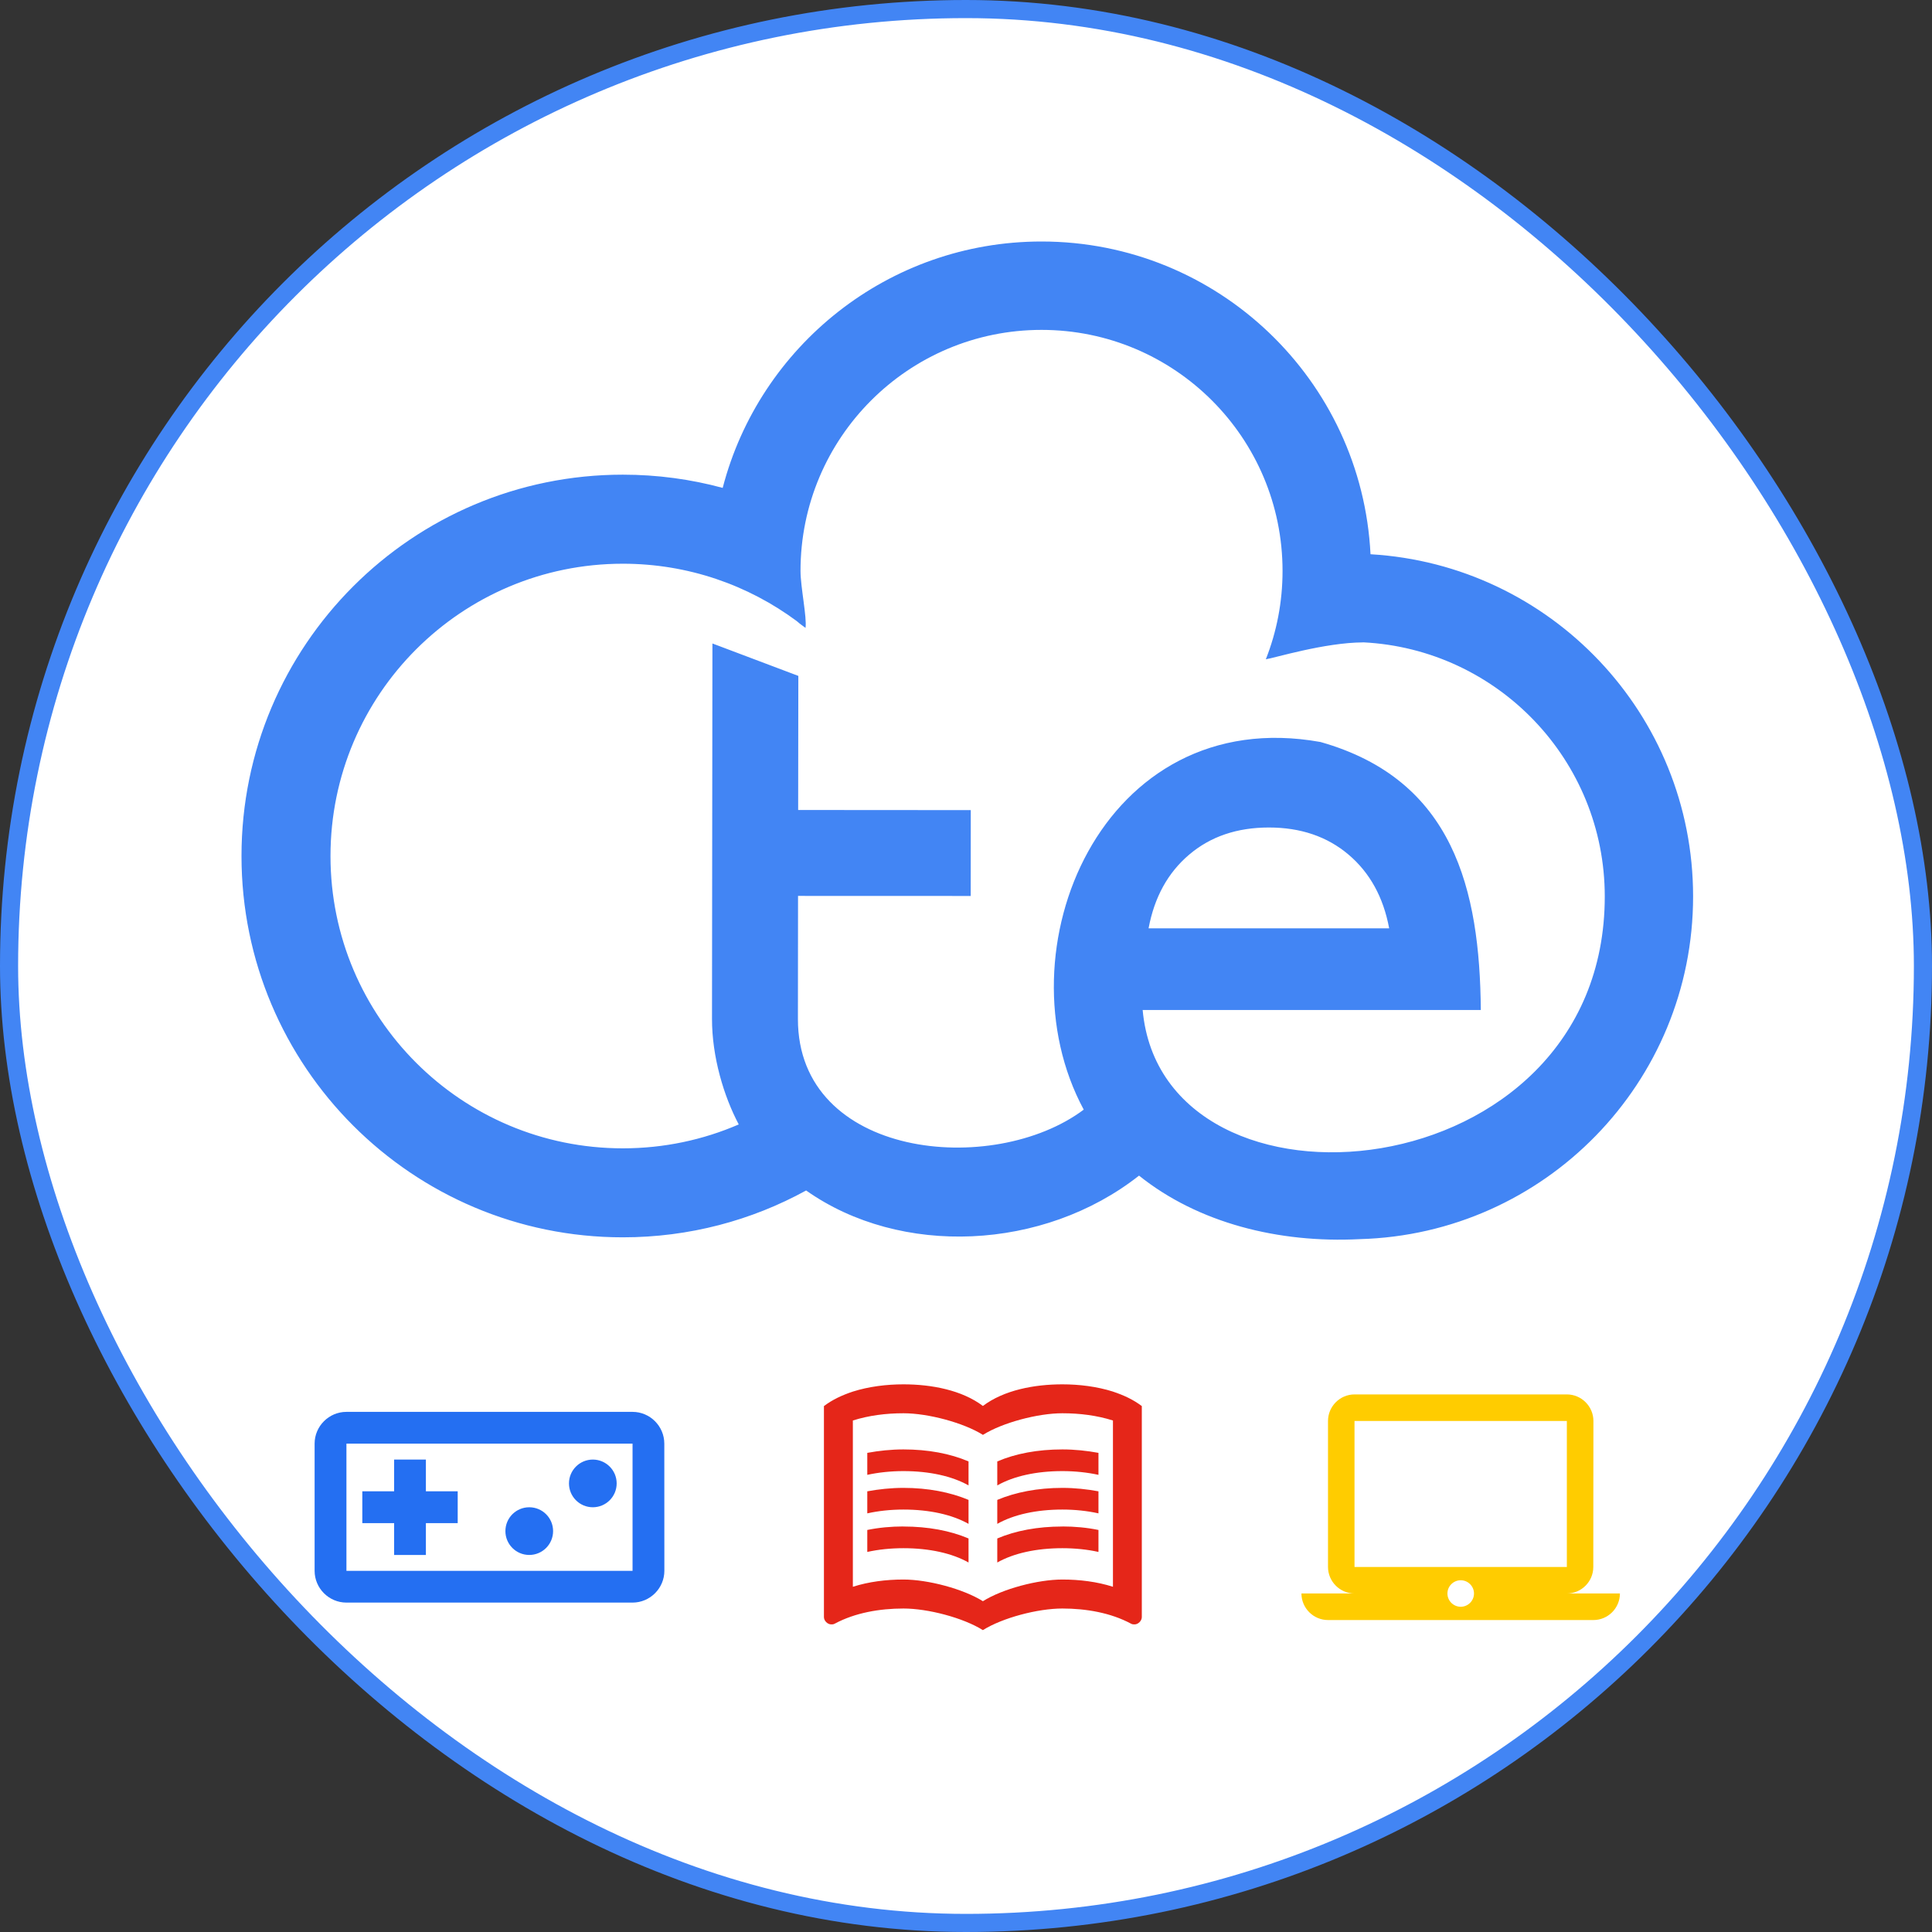
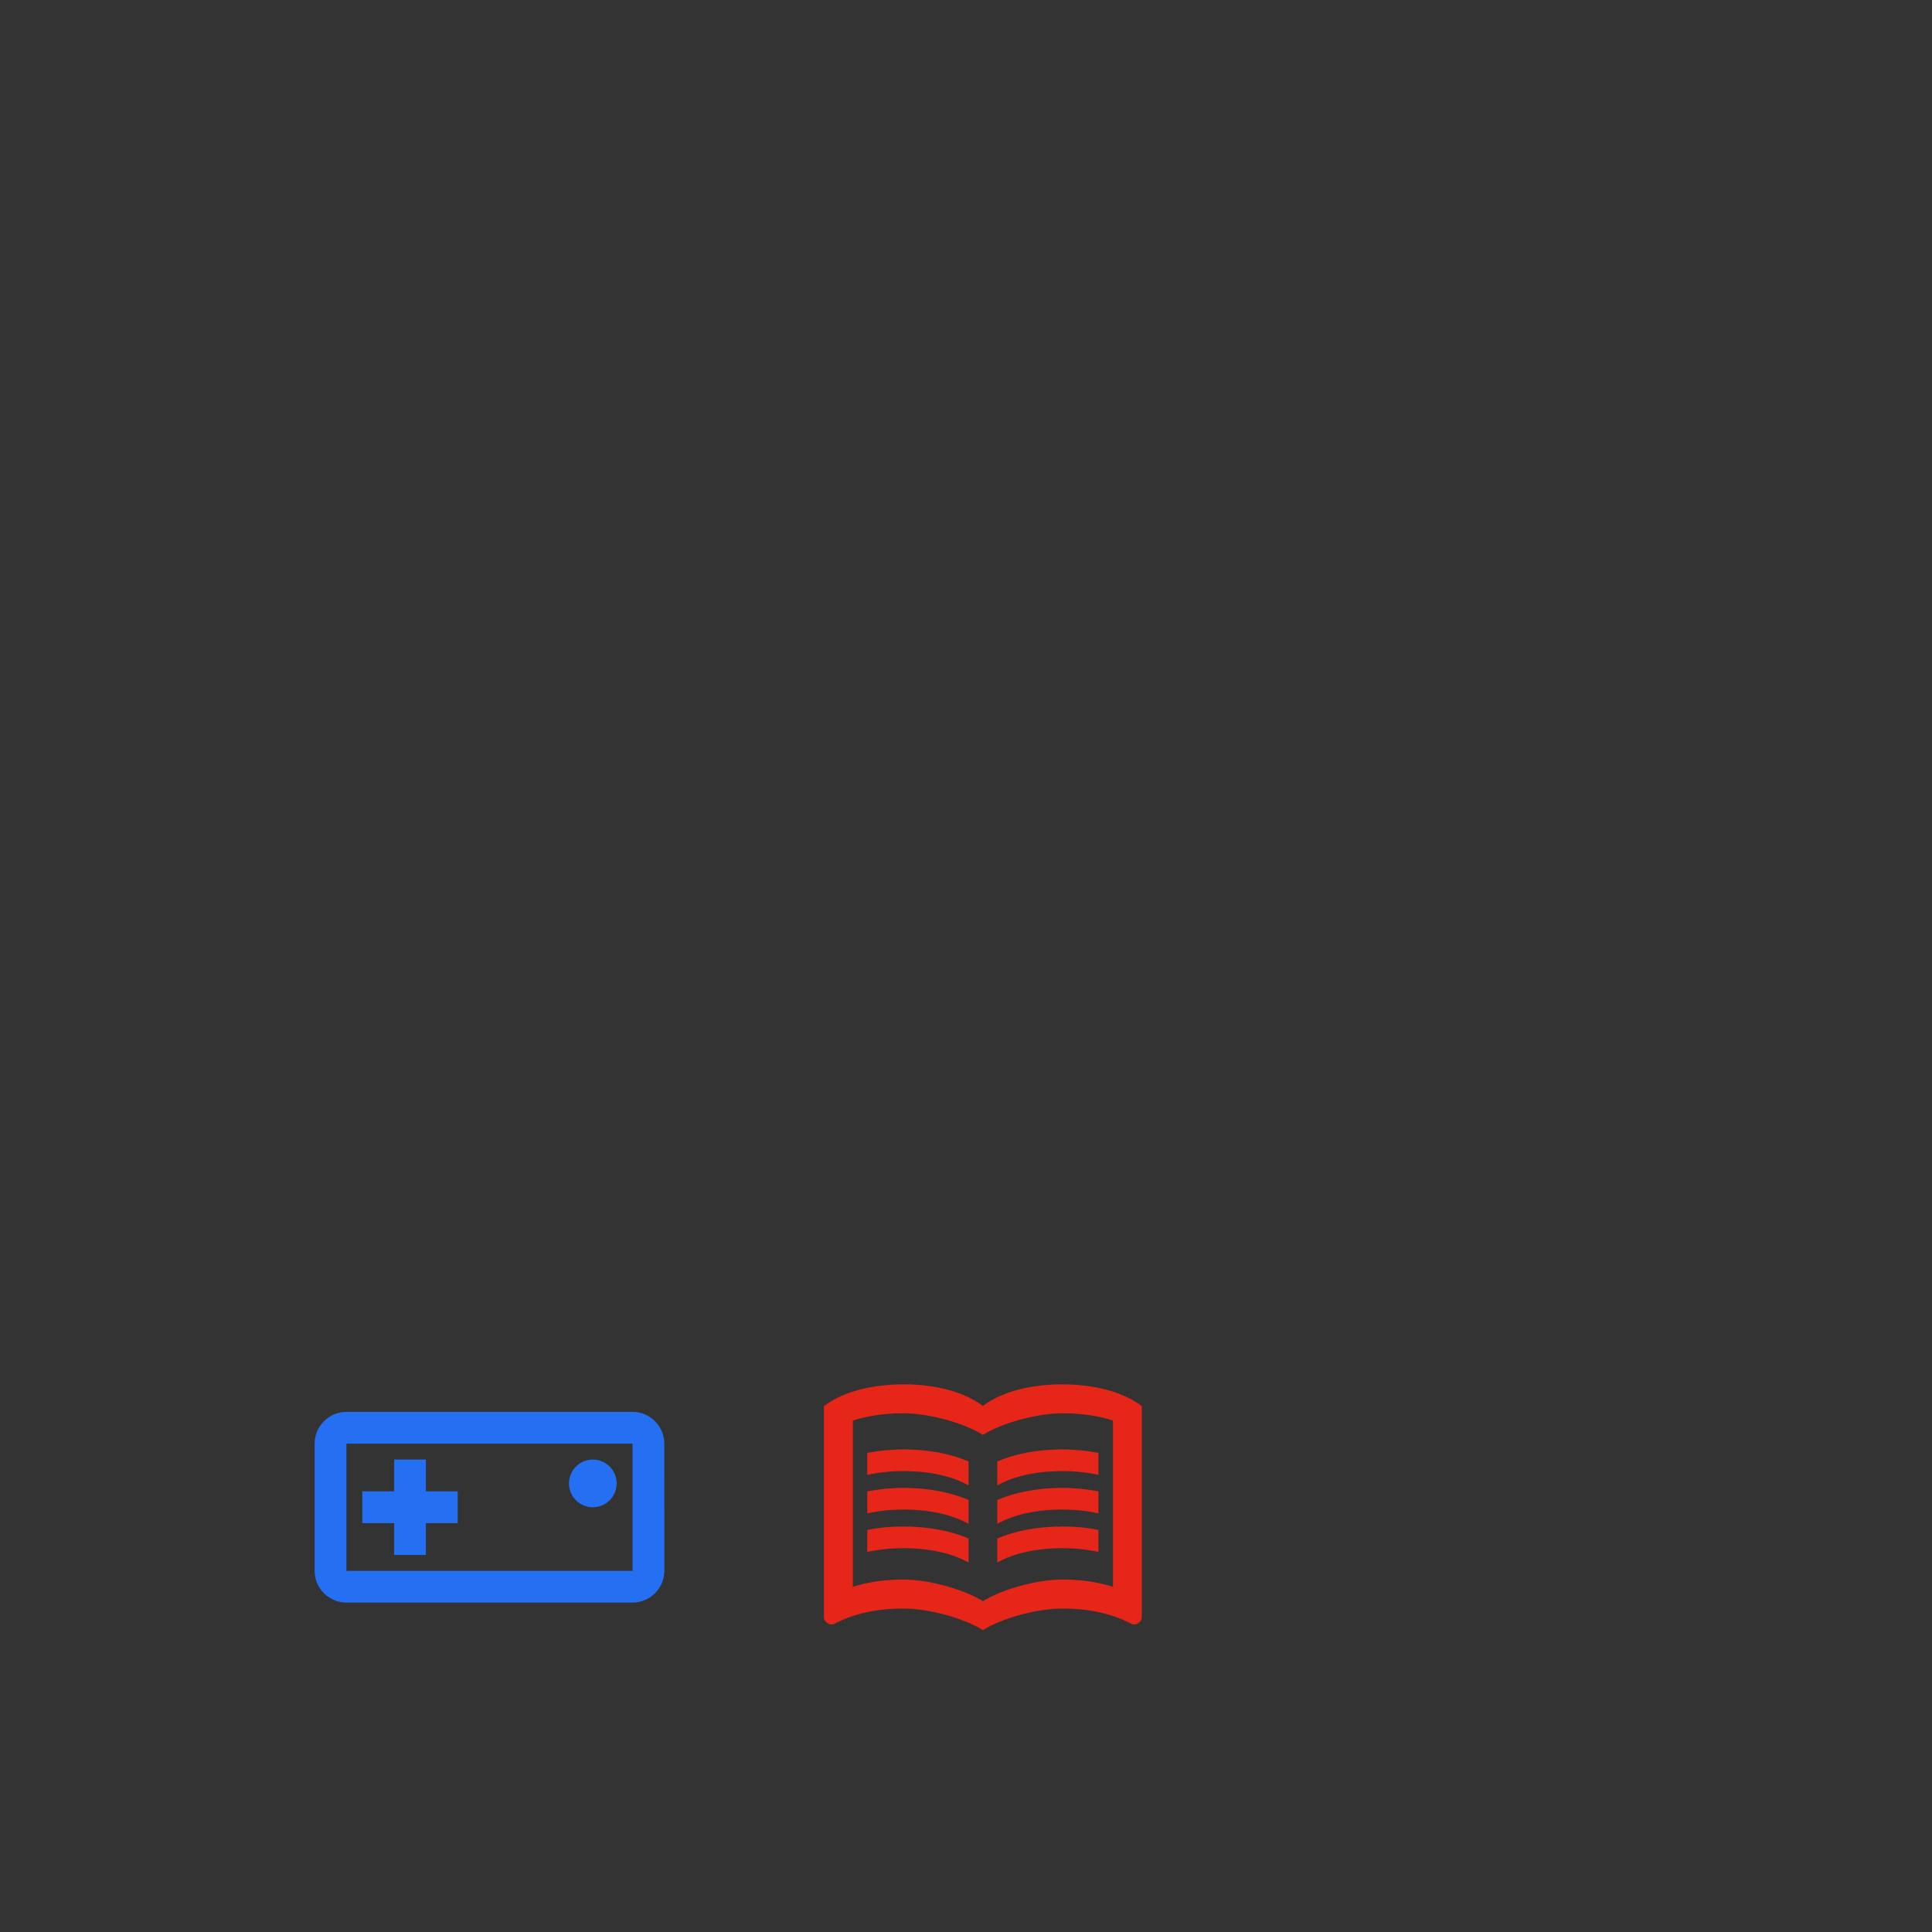
<svg xmlns="http://www.w3.org/2000/svg" width="32" height="32" viewBox="0 0 32 32" fill="none">
  <rect x="0" y="0" width="32" height="32" fill="#333333" stroke="none" />
-   <rect x="0.15" y="0.15" width="31.7" height="31.7" rx="15.85" fill="white" stroke="#4285F4" stroke-width="0.3" />
-   <path fill-rule="evenodd" clip-rule="evenodd" d="M13.352 19.718C14.916 20.823 17.283 20.718 18.866 19.472C19.844 20.256 21.176 20.593 22.521 20.524C25.585 20.441 28.043 17.932 28.043 14.848C28.043 11.825 25.68 9.354 22.7 9.18C22.556 6.295 20.172 4 17.251 4C14.713 4 12.579 5.734 11.97 8.081C11.443 7.938 10.888 7.862 10.316 7.862C6.828 7.862 4 10.69 4 14.178C4 17.666 6.828 20.494 10.316 20.494C11.416 20.494 12.451 20.213 13.352 19.718L13.352 19.718ZM22.578 10.639C24.806 10.75 26.58 12.592 26.58 14.848C26.58 19.772 19.262 20.413 18.926 16.729H24.527C24.51 14.736 24.079 12.915 21.872 12.29C18.255 11.639 16.533 15.749 17.95 18.379C16.452 19.503 13.213 19.188 13.216 16.876L13.218 14.839L16.078 14.84L16.079 13.418L13.22 13.416L13.223 11.195L11.8 10.658C11.797 12.514 11.795 15.018 11.793 16.874C11.792 17.502 11.987 18.154 12.236 18.624C11.648 18.879 10.998 19.02 10.316 19.02C7.642 19.02 5.474 16.853 5.474 14.179C5.474 11.505 7.642 9.337 10.316 9.337C11.396 9.337 12.394 9.691 13.199 10.289C13.252 10.338 13.296 10.363 13.342 10.4C13.367 10.226 13.259 9.723 13.259 9.456C13.259 7.251 15.046 5.464 17.251 5.464C19.456 5.464 21.243 7.251 21.243 9.456C21.243 9.973 21.145 10.467 20.966 10.92C21.107 10.899 21.938 10.643 22.577 10.64L22.578 10.639ZM23.009 15.376C22.913 14.861 22.689 14.454 22.336 14.155C21.983 13.856 21.543 13.706 21.017 13.706C20.49 13.706 20.05 13.855 19.697 14.155C19.344 14.454 19.12 14.861 19.024 15.376H23.009Z" fill="#4285F4" />
-   <path fill-rule="evenodd" clip-rule="evenodd" d="M25.952 26.393C26.194 26.393 26.39 26.195 26.39 25.954L26.392 23.536C26.392 23.294 26.194 23.096 25.952 23.096H22.435C22.194 23.096 21.996 23.294 21.996 23.536V25.954C21.996 26.195 22.194 26.393 22.435 26.393H21.556C21.556 26.635 21.754 26.833 21.996 26.833H26.392C26.634 26.833 26.831 26.635 26.831 26.393H25.952ZM22.435 23.536H25.952V25.954H22.435V23.536ZM24.194 26.613C24.073 26.613 23.974 26.514 23.974 26.393C23.974 26.273 24.073 26.174 24.194 26.174C24.315 26.174 24.414 26.273 24.414 26.393C24.414 26.514 24.315 26.613 24.194 26.613Z" fill="#FFCC00" />
  <path fill-rule="evenodd" clip-rule="evenodd" d="M10.477 23.385H5.738C5.448 23.385 5.211 23.622 5.211 23.911V26.018C5.211 26.307 5.448 26.544 5.738 26.544L10.477 26.544C10.766 26.544 11.004 26.307 11.004 26.017L11.003 23.911C11.003 23.622 10.766 23.385 10.477 23.385H10.477V23.385ZM10.477 26.018H5.738V23.911H10.477V26.018V26.017V26.018ZM6.528 25.755H7.054V25.228H7.581V24.701H7.054V24.175H6.528V24.701H6.001V25.228H6.528V25.755Z" fill="#246FF2" />
-   <path d="M8.766 25.755C8.984 25.755 9.161 25.578 9.161 25.36C9.161 25.141 8.984 24.965 8.766 24.965C8.548 24.965 8.371 25.141 8.371 25.36C8.371 25.578 8.548 25.755 8.766 25.755Z" fill="#246FF2" />
  <path d="M9.819 24.965C10.037 24.965 10.214 24.788 10.214 24.57C10.214 24.352 10.037 24.175 9.819 24.175C9.601 24.175 9.424 24.352 9.424 24.57C9.424 24.788 9.601 24.965 9.819 24.965Z" fill="#246FF2" />
  <path fill-rule="evenodd" clip-rule="evenodd" d="M18.434 23.049C18.168 22.965 17.876 22.929 17.596 22.929C17.129 22.929 16.627 23.025 16.28 23.287C15.933 23.025 15.43 22.929 14.964 22.929C14.684 22.929 14.392 22.965 14.126 23.049C13.946 23.109 13.791 23.181 13.647 23.289V26.785C13.647 26.845 13.707 26.905 13.767 26.905C13.79 26.905 13.803 26.905 13.826 26.893C14.162 26.713 14.569 26.642 14.964 26.642C15.37 26.642 15.954 26.796 16.278 26.999L16.28 27L16.281 26.999C16.605 26.796 17.189 26.642 17.595 26.642C17.991 26.642 18.398 26.713 18.733 26.893C18.757 26.905 18.769 26.905 18.793 26.905C18.852 26.905 18.912 26.845 18.912 26.785V23.289C18.769 23.181 18.613 23.109 18.433 23.049H18.434ZM14.964 25.284C15.371 25.284 15.74 25.353 16.042 25.482V25.88C15.771 25.727 15.395 25.643 14.964 25.643C14.753 25.643 14.55 25.664 14.365 25.705V25.341C14.555 25.302 14.758 25.283 14.964 25.283V25.284ZM17.595 25.284C17.188 25.284 16.819 25.353 16.518 25.482V25.88C16.788 25.727 17.164 25.643 17.595 25.643C17.806 25.643 18.01 25.664 18.194 25.705V25.341C18.005 25.302 17.801 25.283 17.595 25.283V25.284ZM16.042 24.843V25.24C15.771 25.087 15.395 25.003 14.964 25.003C14.753 25.003 14.55 25.025 14.365 25.066V24.701C14.554 24.666 14.758 24.644 14.964 24.644C15.371 24.644 15.74 24.716 16.042 24.843V24.843ZM16.518 24.843V25.24C16.788 25.087 17.164 25.003 17.596 25.003C17.806 25.003 18.01 25.025 18.194 25.066V24.701C18.005 24.666 17.802 24.644 17.596 24.644C17.188 24.644 16.82 24.716 16.518 24.843V24.843ZM14.964 24.366C14.753 24.366 14.55 24.388 14.365 24.428V24.064C14.555 24.029 14.758 24.007 14.964 24.007C15.371 24.007 15.74 24.076 16.042 24.206V24.603C15.771 24.45 15.395 24.366 14.964 24.366V24.366ZM17.596 24.366C17.806 24.366 18.01 24.388 18.194 24.428V24.064C18.005 24.029 17.802 24.007 17.596 24.007C17.188 24.007 16.82 24.076 16.518 24.206V24.603C16.788 24.45 17.164 24.366 17.596 24.366V24.366ZM16.278 23.765L16.28 23.767L16.282 23.765C16.605 23.563 17.19 23.408 17.596 23.408C17.883 23.408 18.17 23.444 18.434 23.528L18.434 26.282C18.171 26.198 17.883 26.162 17.596 26.162C17.189 26.162 16.604 26.317 16.28 26.521C15.956 26.318 15.371 26.162 14.964 26.162C14.677 26.162 14.389 26.198 14.126 26.282L14.126 23.528C14.39 23.444 14.677 23.408 14.964 23.408C15.37 23.408 15.955 23.563 16.279 23.765H16.278Z" fill="#E52619" />
</svg>